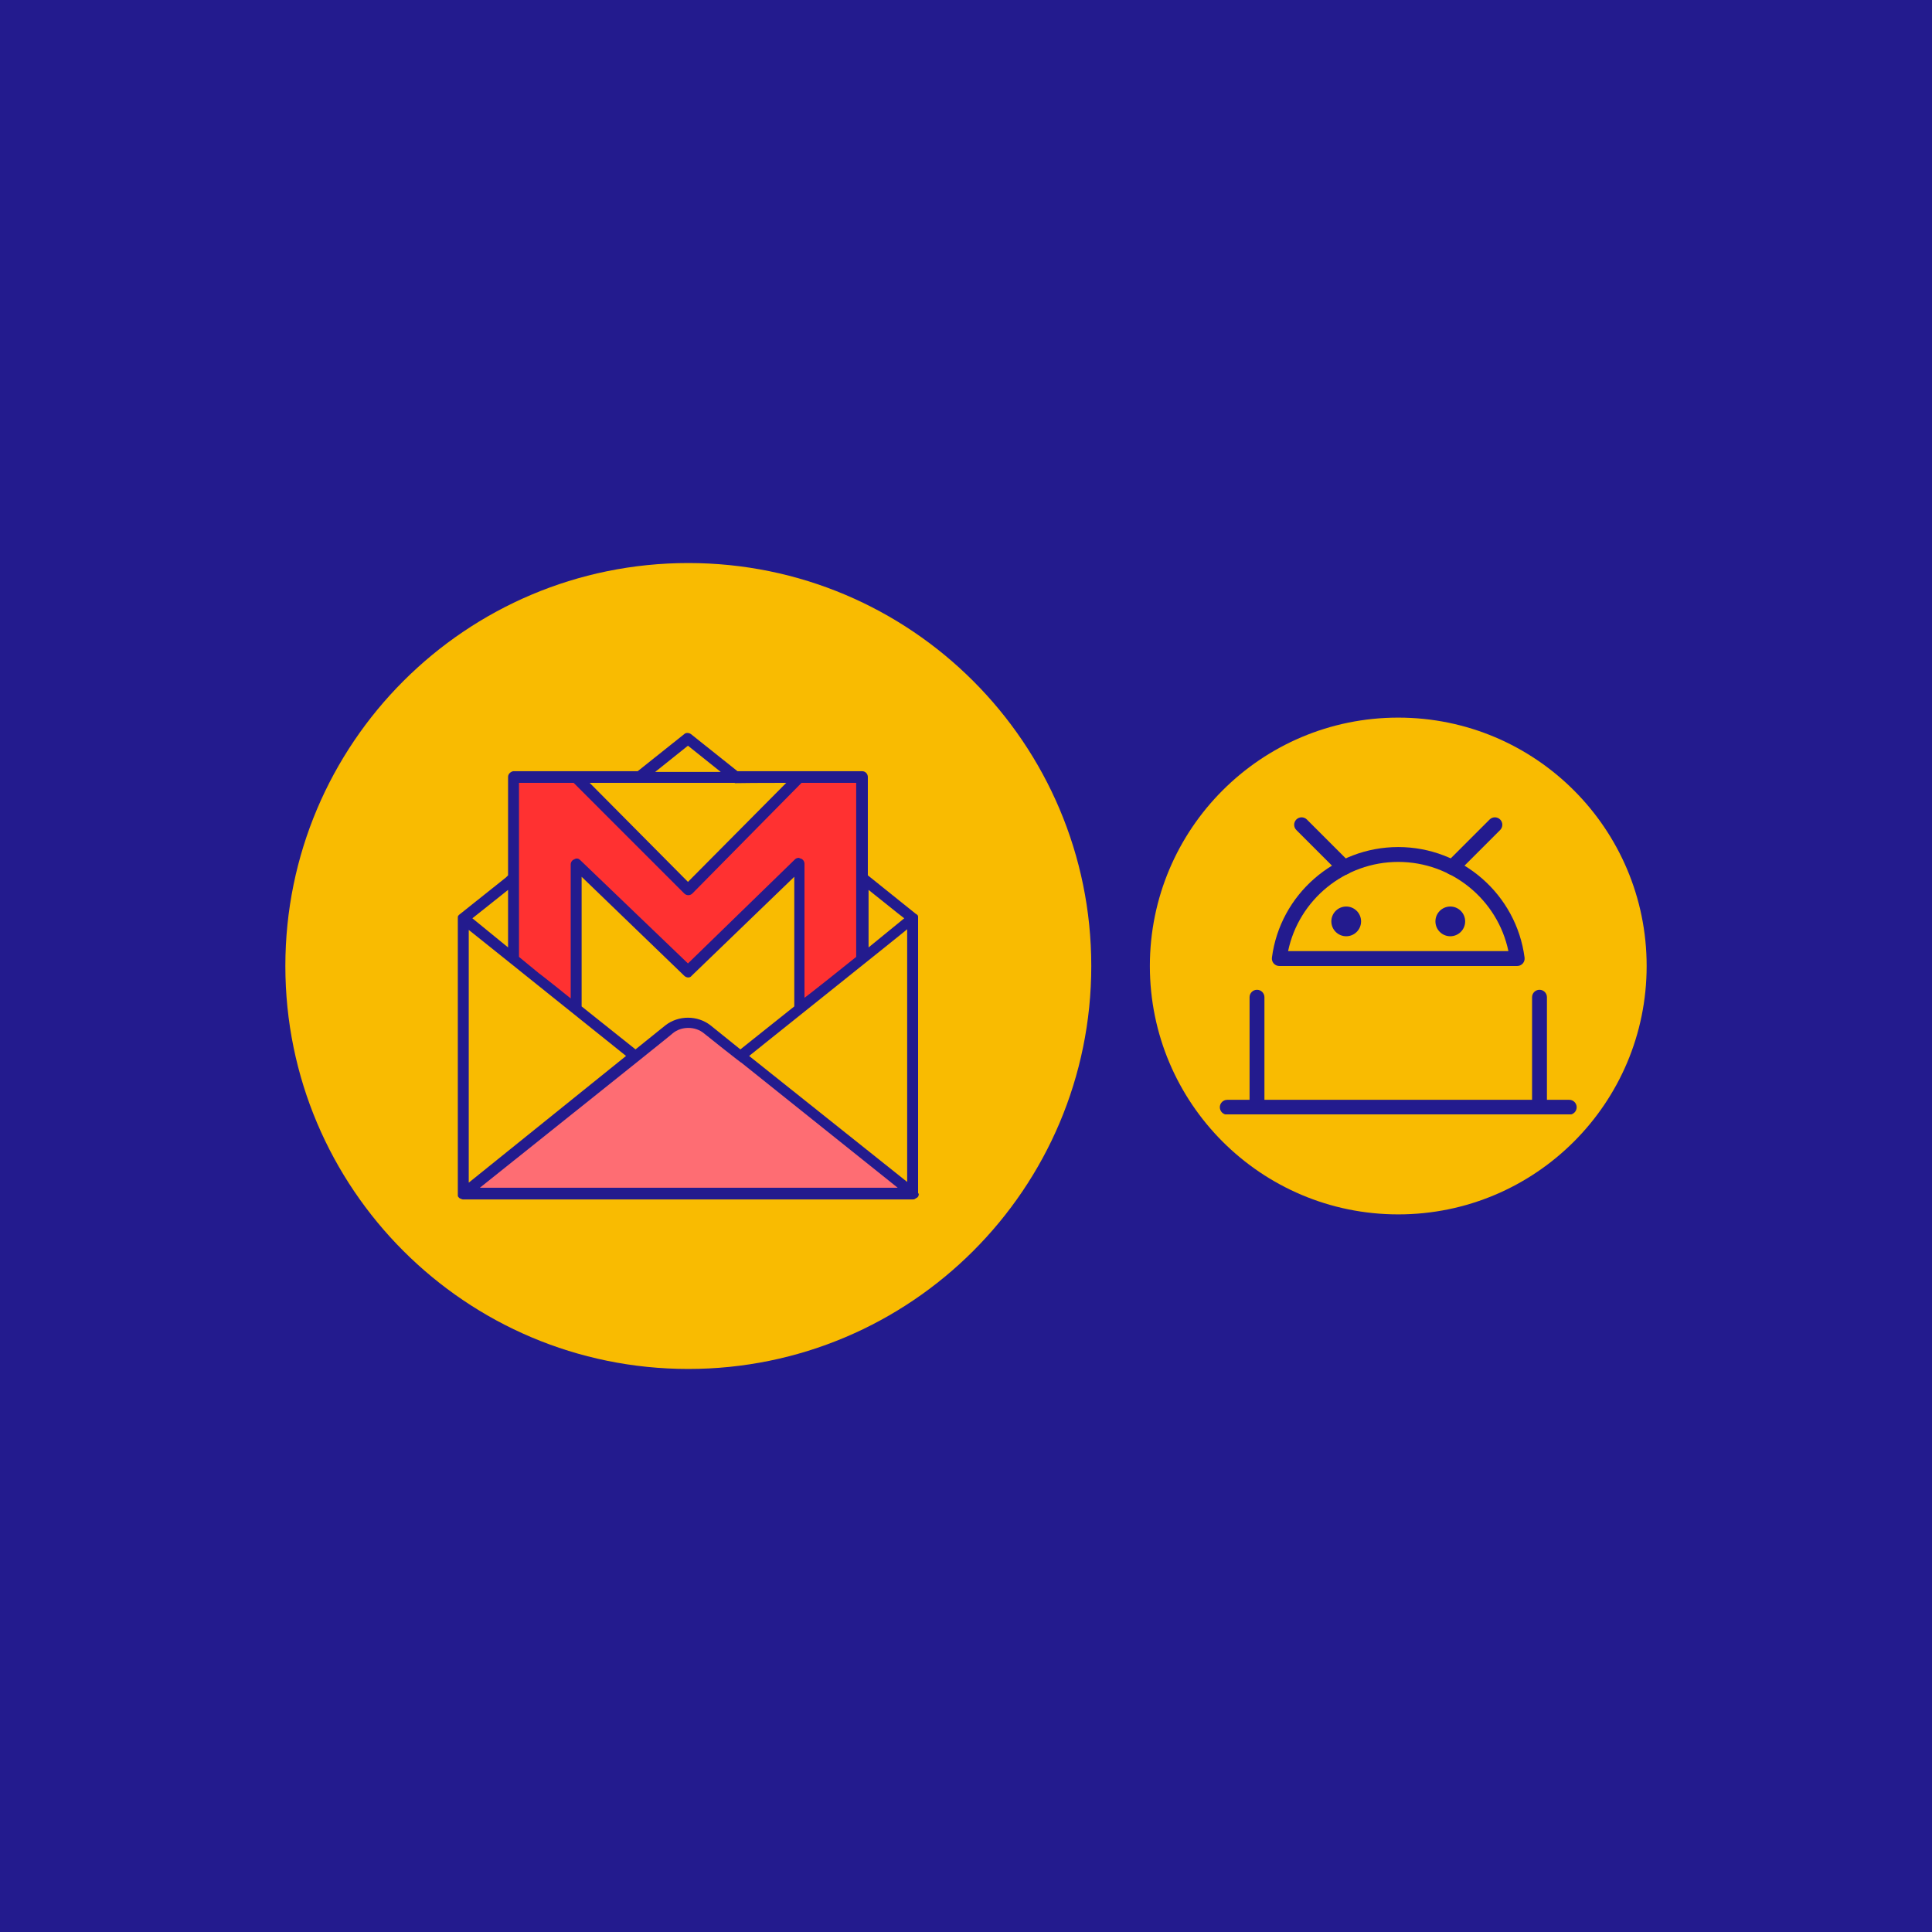
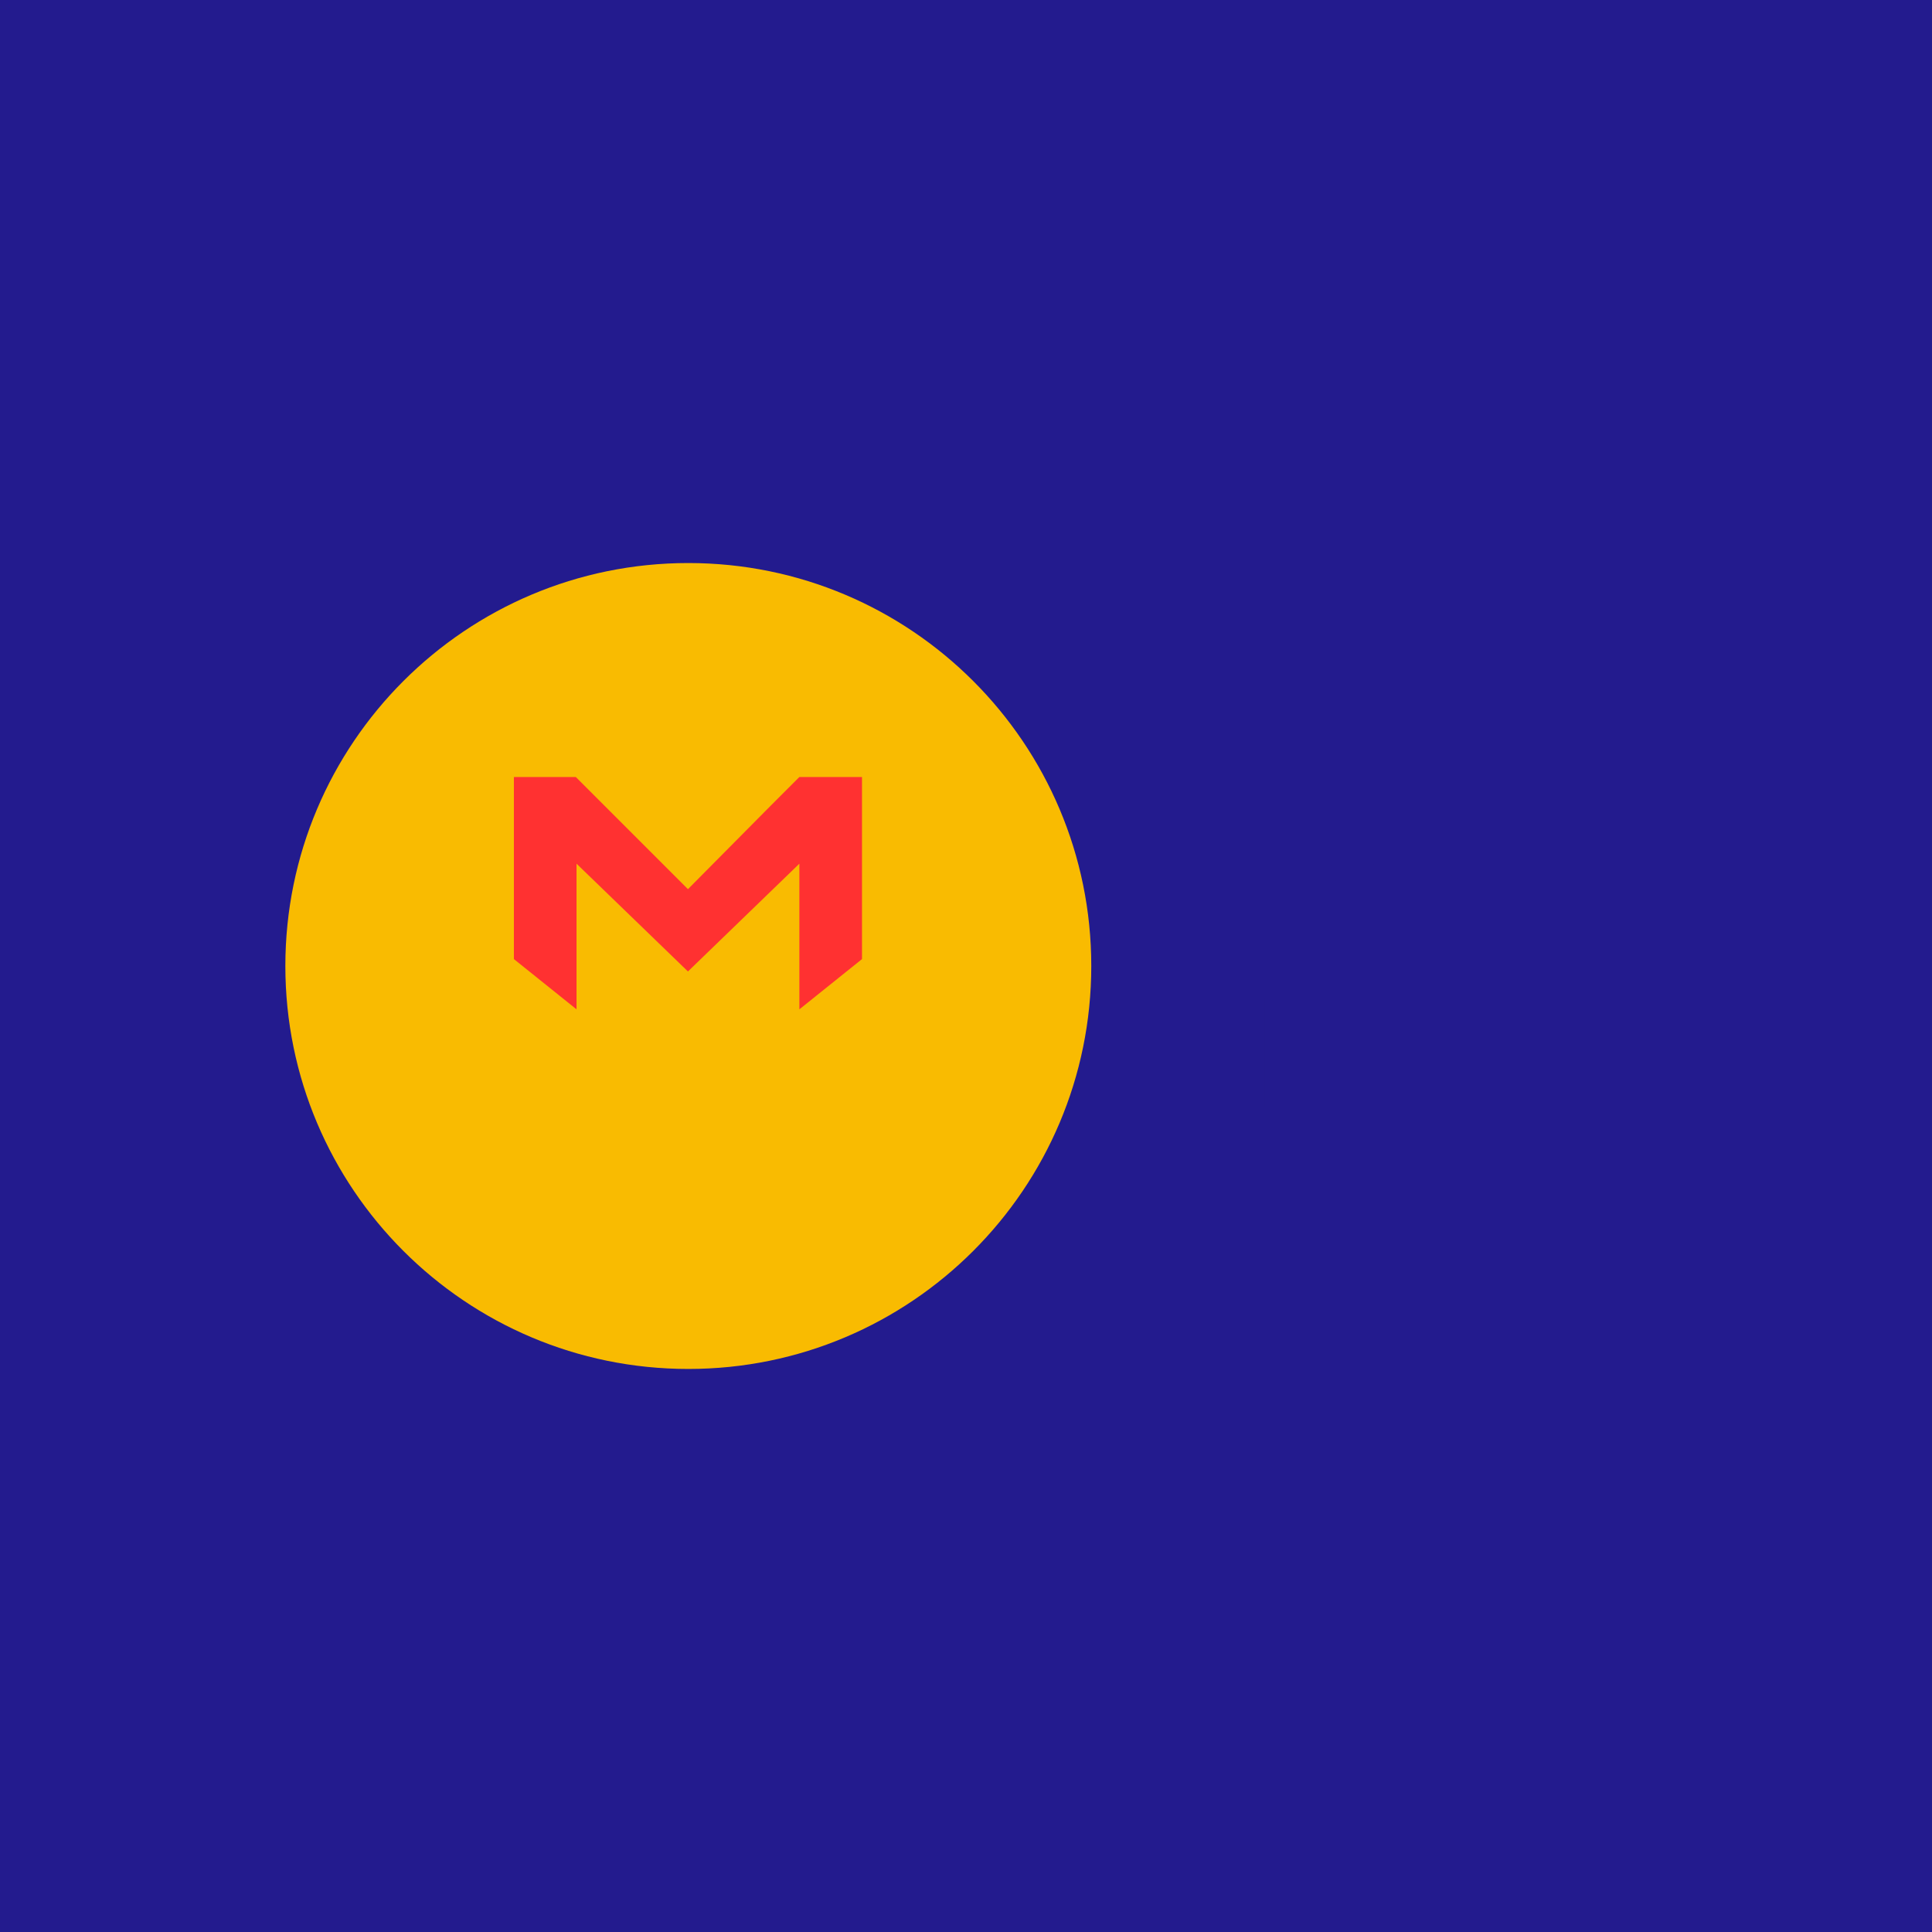
<svg xmlns="http://www.w3.org/2000/svg" width="1600" zoomAndPan="magnify" viewBox="0 0 1200 1200" height="1600" preserveAspectRatio="xMidYMid meet" version="1.0">
  <defs>
    <clipPath id="416ab216ee">
      <path d="M 177.238 349.711 L 677.812 349.711 L 677.812 850.285 L 177.238 850.285 Z M 177.238 349.711 " clip-rule="nonzero" />
    </clipPath>
    <clipPath id="613305a5d6">
      <path d="M 427.527 349.711 C 289.297 349.711 177.238 461.77 177.238 600 C 177.238 738.23 289.297 850.285 427.527 850.285 C 565.758 850.285 677.812 738.23 677.812 600 C 677.812 461.77 565.758 349.711 427.527 349.711 Z M 427.527 349.711 " clip-rule="nonzero" />
    </clipPath>
    <clipPath id="c869e8f570">
-       <path d="M 714.203 445.723 L 1022.762 445.723 L 1022.762 754.277 L 714.203 754.277 Z M 714.203 445.723 " clip-rule="nonzero" />
-     </clipPath>
+       </clipPath>
    <clipPath id="6794086ba0">
      <path d="M 868.48 445.723 C 783.277 445.723 714.203 514.793 714.203 600 C 714.203 685.207 783.277 754.277 868.48 754.277 C 953.688 754.277 1022.762 685.207 1022.762 600 C 1022.762 514.793 953.688 445.723 868.48 445.723 Z M 868.48 445.723 " clip-rule="nonzero" />
    </clipPath>
    <clipPath id="8d3b44fbe9">
-       <path d="M 284.359 455 L 570.859 455 L 570.859 745 L 284.359 745 Z M 284.359 455 " clip-rule="nonzero" />
-     </clipPath>
+       </clipPath>
    <clipPath id="ab3da82b30">
      <path d="M 757.547 683 L 979.547 683 L 979.547 692.148 L 757.547 692.148 Z M 757.547 683 " clip-rule="nonzero" />
    </clipPath>
    <clipPath id="6fe692f522">
      <path d="M 951 614 L 961 614 L 961 692.148 L 951 692.148 Z M 951 614 " clip-rule="nonzero" />
    </clipPath>
    <clipPath id="a511e92650">
      <path d="M 776 614 L 786 614 L 786 692.148 L 776 692.148 Z M 776 614 " clip-rule="nonzero" />
    </clipPath>
    <clipPath id="0f5018e455">
      <path d="M 897 507.648 L 934 507.648 L 934 544 L 897 544 Z M 897 507.648 " clip-rule="nonzero" />
    </clipPath>
    <clipPath id="7f586fdaf4">
-       <path d="M 803 507.648 L 840 507.648 L 840 544 L 803 544 Z M 803 507.648 " clip-rule="nonzero" />
-     </clipPath>
+       </clipPath>
  </defs>
  <rect x="-120" width="1440" fill="#ffffff" y="-120" height="1440" fill-opacity="1" />
  <rect x="-120" width="1440" fill="#231b8e" y="-120" height="1440" fill-opacity="1" />
  <g clip-path="url(#416ab216ee)">
    <g clip-path="url(#613305a5d6)">
      <path fill="#f9bb01" d="M 177.238 349.711 L 677.812 349.711 L 677.812 850.285 L 177.238 850.285 Z M 177.238 349.711 " fill-opacity="1" fill-rule="nonzero" />
    </g>
  </g>
  <g clip-path="url(#c869e8f570)">
    <g clip-path="url(#6794086ba0)">
      <path fill="#f9bb01" d="M 714.203 445.723 L 1022.762 445.723 L 1022.762 754.277 L 714.203 754.277 Z M 714.203 445.723 " fill-opacity="1" fill-rule="nonzero" />
    </g>
  </g>
  <path fill="#ff3131" d="M 496.508 482.613 L 478.867 500.258 L 427.301 552.277 L 357.637 482.613 L 319.188 482.613 L 319.188 595.703 L 358.09 626.914 L 358.09 536.445 L 427.301 603.391 L 496.508 536.445 L 496.508 626.914 L 535.41 595.703 L 535.41 482.613 Z M 496.508 482.613 " fill-opacity="1" fill-rule="nonzero" />
-   <path fill="#fe6d73" d="M 567.074 741.359 L 287.523 741.359 L 415.539 639.129 C 422.324 633.699 432.277 633.699 439.512 639.129 Z M 567.074 741.359 " fill-opacity="1" fill-rule="nonzero" />
  <g clip-path="url(#8d3b44fbe9)">
    <path fill="#231b8e" d="M 570.242 740.906 L 570.242 570.371 C 570.242 569.918 570.242 569.918 570.242 569.465 C 570.242 568.562 569.789 568.109 568.887 567.656 L 539.031 543.684 L 539.031 482.613 C 539.031 480.805 537.672 478.996 535.41 478.996 C 512.34 478.996 481.129 478.996 458.059 478.996 L 429.109 455.926 C 427.754 455.023 425.941 455.023 425.039 455.926 L 396.09 478.996 C 369.398 478.996 346.328 478.996 319.188 478.996 L 318.738 478.996 C 316.926 479.449 315.57 480.805 315.57 482.613 L 315.57 543.684 L 314.215 545.039 L 285.262 568.109 C 285.262 568.109 284.812 568.562 284.812 568.562 C 284.359 569.012 284.359 569.465 284.359 569.918 C 284.359 569.918 284.359 570.371 284.359 570.824 L 284.359 741.809 C 284.359 741.809 284.359 742.262 284.359 742.262 C 284.359 742.262 284.359 742.715 284.359 742.715 C 284.359 743.168 284.812 743.621 284.812 743.621 C 284.812 743.621 285.262 744.07 285.262 744.07 C 285.262 744.07 285.715 744.523 286.168 744.523 C 287.074 744.977 287.074 744.977 287.523 744.977 L 567.074 744.977 C 567.527 744.977 567.98 744.977 568.434 744.523 C 568.887 744.523 568.887 744.07 569.336 744.07 C 570.242 743.621 570.695 742.715 570.695 741.359 C 570.242 741.359 570.242 741.359 570.242 740.906 Z M 561.648 570.371 L 539.48 588.465 L 539.48 552.73 L 557.578 567.203 Z M 427.301 463.164 L 447.656 479.449 L 406.945 479.449 Z M 456.25 486.234 C 457.605 486.688 451.273 486.234 488.367 486.234 L 427.301 547.754 L 366.234 486.234 Z M 356.281 486.234 L 425.039 554.992 C 426.395 556.348 428.656 556.348 430.016 554.992 L 497.867 486.234 L 531.793 486.234 L 531.793 594.344 C 531.34 594.797 497.867 621.484 499.676 619.676 L 499.676 536.445 C 499.676 535.086 498.77 533.73 497.414 533.277 C 496.961 533.277 496.508 532.824 496.059 532.824 C 495.152 532.824 494.246 533.277 493.797 533.73 L 427.301 598.414 L 360.352 534.184 C 359.449 533.277 358.09 532.824 356.734 533.73 C 355.375 534.184 354.473 535.539 354.473 536.898 L 354.473 620.129 C 354.02 619.676 334.117 603.844 335.02 604.75 L 322.355 594.344 L 322.355 486.234 Z M 459.867 651.793 L 441.324 636.867 C 433.18 630.531 421.418 630.531 413.277 636.867 L 394.73 651.793 L 361.258 625.105 L 361.258 544.586 L 425.039 606.105 C 426.395 607.465 428.656 607.465 429.562 606.105 L 493.344 544.586 L 493.344 625.105 Z M 315.57 552.73 L 315.57 588.465 L 293.406 570.371 Z M 388.852 655.863 L 291.145 734.574 L 291.145 577.609 C 290.238 576.703 387.043 654.508 388.852 655.863 Z M 297.477 738.191 C 297.93 737.738 418.254 641.84 417.801 641.84 C 423.23 637.316 431.824 637.316 437.25 641.84 C 437.703 642.293 461.68 661.293 460.32 659.934 L 557.578 737.738 L 297.477 737.738 Z M 465.297 655.863 C 465.75 655.41 564.363 576.703 563.457 577.156 L 563.457 734.121 Z M 465.297 655.863 " fill-opacity="1" fill-rule="nonzero" />
  </g>
  <g clip-path="url(#ab3da82b30)">
    <path fill="#231b8e" d="M 974.68 692.348 L 762.277 692.348 C 759.727 692.348 757.66 690.277 757.66 687.73 C 757.66 685.18 759.727 683.113 762.277 683.113 L 974.68 683.113 C 977.23 683.113 979.297 685.18 979.297 687.73 C 979.297 690.277 977.23 692.348 974.68 692.348 Z M 974.68 692.348 " fill-opacity="1" fill-rule="nonzero" />
  </g>
  <g clip-path="url(#6fe692f522)">
    <path fill="#231b8e" d="M 956.211 692.348 C 953.66 692.348 951.594 690.277 951.594 687.73 L 951.594 619.391 C 951.594 616.84 953.66 614.773 956.211 614.773 C 958.758 614.773 960.828 616.84 960.828 619.391 L 960.828 687.73 C 960.828 690.277 958.758 692.348 956.211 692.348 Z M 956.211 692.348 " fill-opacity="1" fill-rule="nonzero" />
  </g>
  <g clip-path="url(#a511e92650)">
    <path fill="#231b8e" d="M 780.746 692.348 C 778.195 692.348 776.129 690.277 776.129 687.73 L 776.129 619.391 C 776.129 616.84 778.195 614.773 780.746 614.773 C 783.293 614.773 785.363 616.84 785.363 619.391 L 785.363 687.73 C 785.363 690.277 783.293 692.348 780.746 692.348 Z M 780.746 692.348 " fill-opacity="1" fill-rule="nonzero" />
  </g>
  <path fill="#231b8e" d="M 942.355 599.996 L 794.598 599.996 C 793.27 599.996 792.012 599.426 791.125 598.426 C 790.25 597.43 789.844 596.102 790.016 594.777 C 795.105 555.641 828.832 526.117 868.477 526.117 C 908.125 526.117 941.848 555.641 946.938 594.789 C 947.113 596.109 946.707 597.438 945.828 598.438 C 944.941 599.426 943.688 599.996 942.355 599.996 Z M 800.055 590.762 L 936.898 590.762 C 930.242 558.828 901.715 535.352 868.477 535.352 C 835.242 535.352 806.715 558.828 800.055 590.762 Z M 800.055 590.762 " fill-opacity="1" fill-rule="nonzero" />
  <path fill="#231b8e" d="M 900.801 581.527 C 895.703 581.527 891.566 577.379 891.566 572.293 C 891.566 567.203 895.703 563.059 900.801 563.059 C 905.898 563.059 910.035 567.203 910.035 572.293 C 910.035 577.379 905.898 581.527 900.801 581.527 Z M 900.801 581.527 " fill-opacity="1" fill-rule="nonzero" />
  <path fill="#231b8e" d="M 836.156 581.527 C 831.059 581.527 826.922 577.379 826.922 572.293 C 826.922 567.203 831.059 563.059 836.156 563.059 C 841.254 563.059 845.391 567.203 845.391 572.293 C 845.391 577.379 841.254 581.527 836.156 581.527 Z M 836.156 581.527 " fill-opacity="1" fill-rule="nonzero" />
  <g clip-path="url(#0f5018e455)">
    <path fill="#231b8e" d="M 902 543.387 C 900.82 543.387 899.637 542.934 898.73 542.039 C 896.93 540.238 896.93 537.309 898.73 535.508 L 925.234 509.004 C 927.035 507.203 929.965 507.203 931.766 509.004 C 933.566 510.805 933.566 513.734 931.766 515.535 L 905.262 542.039 C 904.363 542.934 903.184 543.387 902 543.387 Z M 902 543.387 " fill-opacity="1" fill-rule="nonzero" />
  </g>
  <g clip-path="url(#7f586fdaf4)">
-     <path fill="#231b8e" d="M 834.953 543.387 C 833.773 543.387 832.59 542.934 831.688 542.039 L 805.18 515.535 C 803.379 513.734 803.379 510.805 805.18 509.004 C 806.98 507.203 809.91 507.203 811.711 509.004 L 838.215 535.508 C 840.016 537.309 840.016 540.238 838.215 542.039 C 837.32 542.934 836.137 543.387 834.953 543.387 Z M 834.953 543.387 " fill-opacity="1" fill-rule="nonzero" />
-   </g>
+     </g>
</svg>